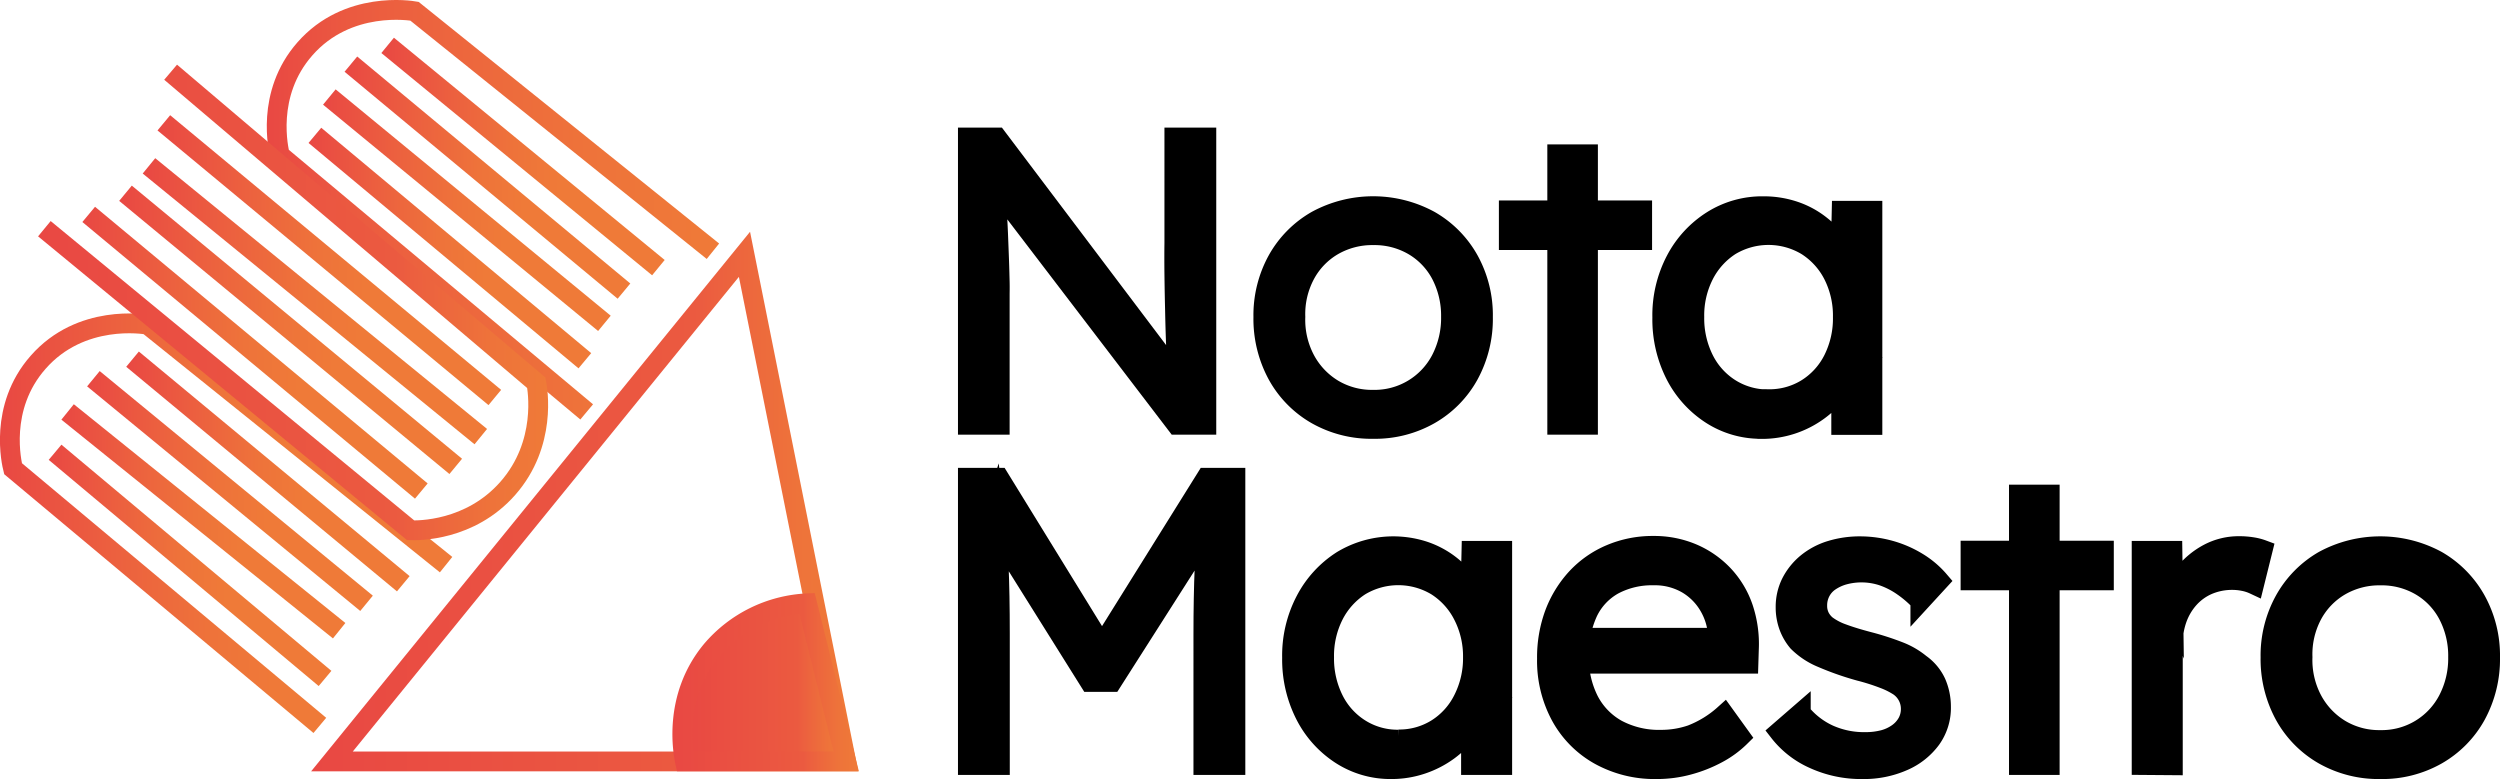
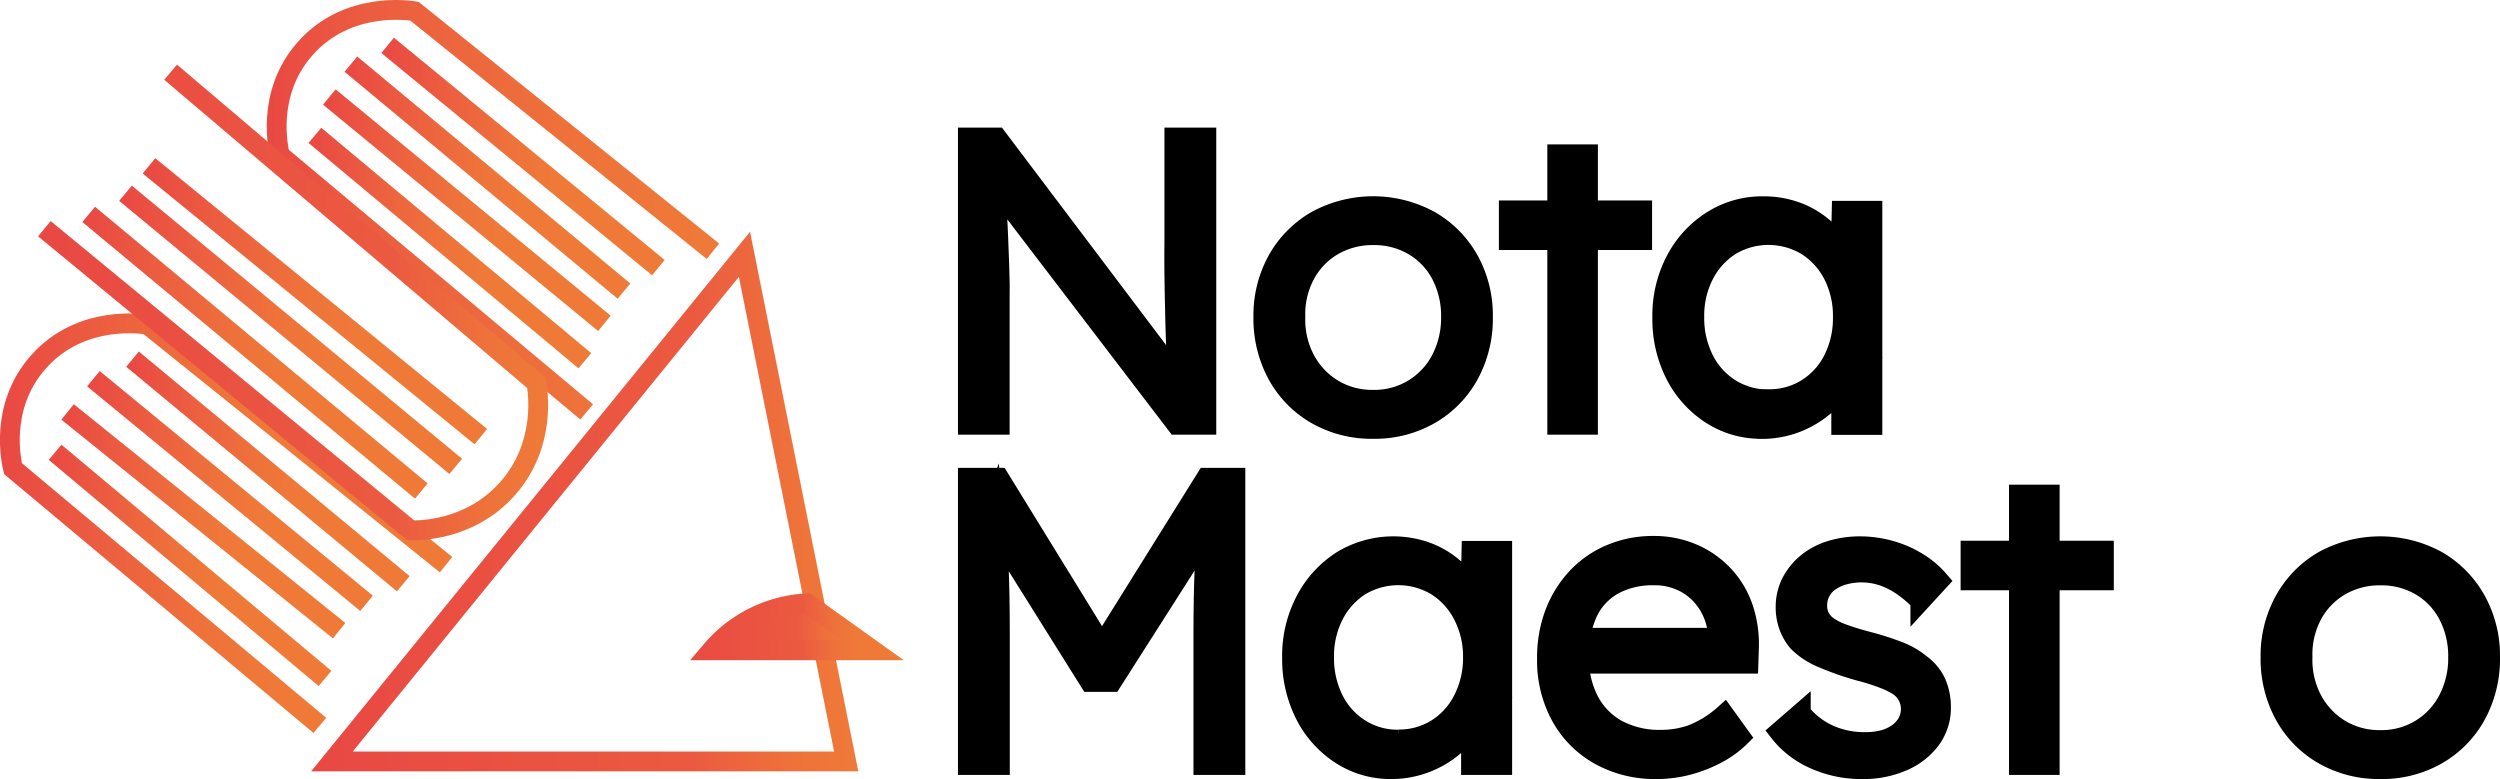
<svg xmlns="http://www.w3.org/2000/svg" xmlns:xlink="http://www.w3.org/1999/xlink" data-name="Capa 1" id="Capa_1" viewBox="0 0 504.79 157.31">
  <defs>
    <style>.cls-1, .cls-10, .cls-11, .cls-12, .cls-13, .cls-14, .cls-15, .cls-16, .cls-17, .cls-3, .cls-4, .cls-5, .cls-6, .cls-7, .cls-8, .cls-9 {
      fill: none;
    }

    .cls-1, .cls-10, .cls-11, .cls-12, .cls-13, .cls-14, .cls-15, .cls-16, .cls-17, .cls-18, .cls-2, .cls-3, .cls-4, .cls-5, .cls-6, .cls-7, .cls-8, .cls-9 {
      stroke-miterlimit: 10;
      stroke-width: 4px;
    }

    .cls-1 {
      stroke: url(#Degradado_sin_nombre_27);
    }

    .cls-2 {
      fill: url(#Degradado_sin_nombre_27-2);
      stroke: url(#Degradado_sin_nombre_27-3);
    }

    .cls-3 {
      stroke: url(#Degradado_sin_nombre_30);
    }

    .cls-4 {
      stroke: url(#Degradado_sin_nombre_28);
    }

    .cls-5 {
      stroke: url(#Degradado_sin_nombre_27-4);
    }

    .cls-6 {
      stroke: url(#Degradado_sin_nombre_30-2);
    }

    .cls-7 {
      stroke: url(#Degradado_sin_nombre_30-3);
    }

    .cls-8 {
      stroke: url(#Degradado_sin_nombre_30-4);
    }

    .cls-9 {
      stroke: url(#Degradado_sin_nombre_30-5);
    }

    .cls-10 {
      stroke: url(#Degradado_sin_nombre_30-6);
    }

    .cls-11 {
      stroke: url(#Degradado_sin_nombre_30-7);
    }

    .cls-12 {
      stroke: url(#Degradado_sin_nombre_30-8);
    }

    .cls-13 {
      stroke: url(#Degradado_sin_nombre_30-9);
    }

    .cls-14 {
      stroke: url(#Degradado_sin_nombre_30-10);
    }

    .cls-15 {
      stroke: url(#Degradado_sin_nombre_30-11);
    }

    .cls-16 {
      stroke: url(#Degradado_sin_nombre_30-12);
    }

    .cls-17 {
      stroke: url(#Degradado_sin_nombre_30-13);
    }

    .cls-18 {
      stroke: #000;
    }</style>
    <linearGradient gradientUnits="userSpaceOnUse" id="Degradado_sin_nombre_27" x1="62.83" x2="173.3" y1="101.27" y2="101.27">
      <stop offset="0" stop-color="#e94843" />
      <stop offset="0.7" stop-color="#eb5a40" />
      <stop offset="0.74" stop-color="#ec603f" />
      <stop offset="0.89" stop-color="#ee733a" />
      <stop offset="1" stop-color="#ef7a38" />
    </linearGradient>
    <linearGradient id="Degradado_sin_nombre_27-2" x1="821.54" x2="854.62" xlink:href="#Degradado_sin_nombre_27" y1="588.77" y2="588.77" />
    <linearGradient id="Degradado_sin_nombre_27-3" x1="819.54" x2="857.18" xlink:href="#Degradado_sin_nombre_27" y1="588.73" y2="588.73" />
    <linearGradient gradientUnits="userSpaceOnUse" id="Degradado_sin_nombre_30" x1="683.76" x2="775.08" y1="556.63" y2="556.63">
      <stop offset="0" stop-color="#e94843" />
      <stop offset="0.19" stop-color="#eb5a40" />
      <stop offset="0.25" stop-color="#ec603f" />
      <stop offset="0.47" stop-color="#ee733a" />
      <stop offset="0.63" stop-color="#ef7a38" />
    </linearGradient>
    <linearGradient gradientUnits="userSpaceOnUse" id="Degradado_sin_nombre_28" x1="737.64" x2="828.96" y1="493.34" y2="493.34">
      <stop offset="0" stop-color="#e94843" />
      <stop offset="0.19" stop-color="#eb5a40" />
      <stop offset="0.29" stop-color="#ec603f" />
      <stop offset="0.71" stop-color="#ee733a" />
      <stop offset="1" stop-color="#ef7a38" />
    </linearGradient>
    <linearGradient id="Degradado_sin_nombre_27-4" x1="691.45" x2="794.43" xlink:href="#Degradado_sin_nombre_27" y1="512.06" y2="512.06" />
    <linearGradient id="Degradado_sin_nombre_30-2" x1="25.49" x2="82.71" xlink:href="#Degradado_sin_nombre_30" y1="95.2" y2="95.2" />
    <linearGradient id="Degradado_sin_nombre_30-3" x1="17.59" x2="75.28" xlink:href="#Degradado_sin_nombre_30" y1="99.15" y2="99.15" />
    <linearGradient id="Degradado_sin_nombre_30-4" x1="12.39" x2="69.73" xlink:href="#Degradado_sin_nombre_30" y1="105.26" y2="105.26" />
    <linearGradient id="Degradado_sin_nombre_30-5" x1="9.84" x2="66.92" xlink:href="#Degradado_sin_nombre_30" y1="114.16" y2="114.16" />
    <linearGradient id="Degradado_sin_nombre_30-6" x1="16.64" x2="86.35" xlink:href="#Degradado_sin_nombre_30" y1="71.22" y2="71.22" />
    <linearGradient id="Degradado_sin_nombre_30-7" x1="24.07" x2="93.29" xlink:href="#Degradado_sin_nombre_30" y1="66.6" y2="66.6" />
    <linearGradient id="Degradado_sin_nombre_30-8" x1="28.82" x2="98.34" xlink:href="#Degradado_sin_nombre_30" y1="60.83" y2="60.83" />
    <linearGradient id="Degradado_sin_nombre_30-9" x1="31.81" x2="101.19" xlink:href="#Degradado_sin_nombre_30" y1="52.53" y2="52.53" />
    <linearGradient id="Degradado_sin_nombre_30-10" x1="62.3" x2="119.37" xlink:href="#Degradado_sin_nombre_30" y1="50.09" y2="50.09" />
    <linearGradient id="Degradado_sin_nombre_30-11" x1="65.23" x2="123.31" xlink:href="#Degradado_sin_nombre_30" y1="42.44" y2="42.44" />
    <linearGradient id="Degradado_sin_nombre_30-12" x1="69.57" x2="127.27" xlink:href="#Degradado_sin_nombre_30" y1="35.86" y2="35.86" />
    <linearGradient id="Degradado_sin_nombre_30-13" x1="77" x2="134.21" xlink:href="#Degradado_sin_nombre_30" y1="31.6" y2="31.6" />
  </defs>
  <polygon class="cls-1" points="67.03 153.74 150.32 51.35 170.86 153.74 136.74 153.74 67.03 153.74" />
-   <path class="cls-2" d="M846.72,572.81a27,27,0,0,0-19.27,9.48c-8,9.63-5.68,21-5.38,22.43h32.55Z" transform="translate(-683.76 -450.99)" />
+   <path class="cls-2" d="M846.72,572.81a27,27,0,0,0-19.27,9.48h32.55Z" transform="translate(-683.76 -450.99)" />
  <path class="cls-3" d="M748.34,597.46,686.4,545.63c-.25-1-3-12.35,5.06-21.49,8.64-9.85,21.49-7.7,22.12-7.58L773.83,565" transform="translate(-683.76 -450.99)" />
  <path class="cls-4" d="M802.22,534.16l-61.94-51.82c-.25-1-3-12.35,5.05-21.49,8.64-9.85,21.5-7.7,22.12-7.59l60.26,48.46" transform="translate(-683.76 -450.99)" />
  <path class="cls-5" d="M718.21,465.57l73.84,62.71c.25,1.29,2.18,12.29-5.75,21.31-7.63,8.68-18.21,8.52-19.63,8.47l-73.95-60.89" transform="translate(-683.76 -450.99)" />
  <line class="cls-6" x1="26.76" x2="81.43" y1="72.52" y2="117.87" />
  <line class="cls-7" x1="18.86" x2="74.01" y1="76.47" y2="121.82" />
  <line class="cls-8" x1="13.65" x2="68.48" y1="83.18" y2="127.35" />
  <line class="cls-9" x1="11.12" x2="65.63" y1="91.32" y2="136.99" />
  <line class="cls-10" x1="17.91" x2="85.07" y1="43.29" y2="99.15" />
  <line class="cls-11" x1="25.34" x2="92.02" y1="39.02" y2="94.17" />
  <line class="cls-12" x1="30.08" x2="97.08" y1="33.49" y2="88.16" />
-   <line class="cls-13" x1="33.08" x2="99.91" y1="24.8" y2="80.26" />
  <line class="cls-14" x1="63.58" x2="118.09" y1="27.33" y2="72.84" />
  <line class="cls-15" x1="66.5" x2="122.04" y1="19.59" y2="65.29" />
  <line class="cls-16" x1="70.85" x2="125.99" y1="12.95" y2="58.78" />
  <line class="cls-17" x1="78.27" x2="132.94" y1="9.16" y2="54.04" />
  <path class="cls-18" d="M879.19,536.76v-58h5.88L923,529l-1.16,1.5a31.8,31.8,0,0,1-.38-4q-.12-2.65-.25-6t-.2-7q-.09-3.64-.13-7.13t0-6.3V478.76h6.46v58h-6L883.5,487.21l1-1.74q.25,3.31.46,6.54c.13,2.16.25,4.23.33,6.22s.15,3.81.21,5.47.09,3.07.12,4.23,0,2,0,2.48v26.35Z" transform="translate(-683.76 -450.99)" />
  <path class="cls-18" d="M961.06,537.59a22.46,22.46,0,0,1-11.48-2.9,20.76,20.76,0,0,1-7.87-8A23.67,23.67,0,0,1,938.85,515a23.05,23.05,0,0,1,2.86-11.52,20.94,20.94,0,0,1,7.87-7.95,23.94,23.94,0,0,1,22.88,0,20.94,20.94,0,0,1,7.87,7.95A23,23,0,0,1,983.19,515a23.56,23.56,0,0,1-2.86,11.68,20.76,20.76,0,0,1-7.87,8A22.3,22.3,0,0,1,961.06,537.59Zm0-5.88a15.1,15.1,0,0,0,13.68-8.16,18.21,18.21,0,0,0,2-8.58,18,18,0,0,0-2-8.54,14.75,14.75,0,0,0-5.56-5.84,15.58,15.58,0,0,0-8.12-2.11,15.8,15.8,0,0,0-8.16,2.11,14.88,14.88,0,0,0-5.64,5.89,16.94,16.94,0,0,0-1.94,8.49,17.18,17.18,0,0,0,1.94,8.58,15.47,15.47,0,0,0,5.64,6A15.3,15.3,0,0,0,961.06,531.71Z" transform="translate(-683.76 -450.99)" />
  <path class="cls-18" d="M988.41,499.47v-6h26.93v6Zm9.78,37.29V482.15h6.21v54.61Z" transform="translate(-683.76 -450.99)" />
  <path class="cls-18" d="M1039.46,537.59a18.42,18.42,0,0,1-10.2-2.94,20.74,20.74,0,0,1-7.21-8,24.65,24.65,0,0,1-2.65-11.56,23.93,23.93,0,0,1,2.74-11.6,20.92,20.92,0,0,1,7.33-7.95,18.92,18.92,0,0,1,10.32-2.91,19.34,19.34,0,0,1,6.29,1,17.43,17.43,0,0,1,5.18,2.78,16.87,16.87,0,0,1,3.82,4.14,15.06,15.06,0,0,1,2.11,5.09l-1.82-.91.25-11.18h6.21v43.25h-6.3v-10.6l1.66-1.08a13,13,0,0,1-2.24,4.76,18.25,18.25,0,0,1-4,4,19.29,19.29,0,0,1-11.47,3.73Zm1.4-6a14.27,14.27,0,0,0,7.71-2.12,14.72,14.72,0,0,0,5.35-5.88,18.5,18.5,0,0,0,1.94-8.58,18.24,18.24,0,0,0-1.94-8.53,15.09,15.09,0,0,0-5.35-5.89,15,15,0,0,0-15.45,0,15.22,15.22,0,0,0-5.31,5.89,18.12,18.12,0,0,0-1.94,8.53,18.61,18.61,0,0,0,1.9,8.5,14.71,14.71,0,0,0,5.3,5.92A14.24,14.24,0,0,0,1040.86,531.63Z" transform="translate(-683.76 -450.99)" />
  <path class="cls-18" d="M879.19,605.46v-58h6.3l22.29,36.21-3-.08,22.54-36.13h5.89v58h-6.47V579q0-7.47.25-13.43t.92-11.85l1.16,2.32-20.81,32.65H903.8L883.58,556.4l.91-2.73q.66,5.55.91,11.39t.25,13.89v26.51Z" transform="translate(-683.76 -450.99)" />
  <path class="cls-18" d="M964.71,606.29a18.42,18.42,0,0,1-10.2-2.94,20.72,20.72,0,0,1-7.2-8,24.65,24.65,0,0,1-2.66-11.56,23.93,23.93,0,0,1,2.74-11.6,21.1,21.1,0,0,1,7.33-8,20,20,0,0,1,16.62-1.9,17.76,17.76,0,0,1,5.18,2.77,16.86,16.86,0,0,1,3.81,4.15,15.06,15.06,0,0,1,2.11,5.09l-1.82-.91.25-11.18h6.21v43.25h-6.3v-10.6l1.66-1.08a13,13,0,0,1-2.24,4.76,18.42,18.42,0,0,1-4,4,19.63,19.63,0,0,1-5.31,2.74A19.22,19.22,0,0,1,964.71,606.29Zm1.41-6a14.26,14.26,0,0,0,7.7-2.12,14.72,14.72,0,0,0,5.35-5.88,18.38,18.38,0,0,0,2-8.58,18.12,18.12,0,0,0-2-8.53,15.09,15.09,0,0,0-5.35-5.89,15,15,0,0,0-15.45,0,15.22,15.22,0,0,0-5.31,5.89,18.24,18.24,0,0,0-1.94,8.53,18.61,18.61,0,0,0,1.9,8.5,14.66,14.66,0,0,0,5.31,5.92A14.19,14.19,0,0,0,966.12,600.33Z" transform="translate(-683.76 -450.99)" />
  <path class="cls-18" d="M1018.24,606.29a23,23,0,0,1-11.48-2.82,20,20,0,0,1-7.83-7.87,23.38,23.38,0,0,1-2.81-11.6,25.41,25.41,0,0,1,1.57-9.16,22.11,22.11,0,0,1,4.43-7.17,20,20,0,0,1,6.84-4.76,21.74,21.74,0,0,1,8.62-1.7,19.8,19.8,0,0,1,8,1.58,18.73,18.73,0,0,1,6.21,4.35,18.29,18.29,0,0,1,3.94,6.58,22.92,22.92,0,0,1,1.16,8.37l-.09,2.91h-36l-.92-5.23h32.24l-1.49,1.41v-2a13.08,13.08,0,0,0-1.74-5.76,12.43,12.43,0,0,0-4.43-4.51,12.93,12.93,0,0,0-6.84-1.74,16.47,16.47,0,0,0-8,1.86,12.44,12.44,0,0,0-5.22,5.51,20.09,20.09,0,0,0-1.82,9,18.88,18.88,0,0,0,2,8.9,14.11,14.11,0,0,0,5.68,5.85,18,18,0,0,0,8.91,2.07,18.74,18.74,0,0,0,6.09-1,21.6,21.6,0,0,0,6.67-4.1l3.23,4.48a19.79,19.79,0,0,1-4.55,3.35,27.13,27.13,0,0,1-5.8,2.32A24.26,24.26,0,0,1,1018.24,606.29Z" transform="translate(-683.76 -450.99)" />
  <path class="cls-18" d="M1059.92,606.29a23,23,0,0,1-9.94-2.07,18.22,18.22,0,0,1-7-5.47l4.39-3.81a15.76,15.76,0,0,0,5.68,4.39,17.37,17.37,0,0,0,7.33,1.49,14.28,14.28,0,0,0,3.73-.45,8.84,8.84,0,0,0,2.9-1.37,6.52,6.52,0,0,0,1.91-2.16,5.71,5.71,0,0,0,.66-2.73,5.53,5.53,0,0,0-2.4-4.56,15.8,15.8,0,0,0-3.07-1.53,42.6,42.6,0,0,0-4.81-1.53,58.66,58.66,0,0,1-7.7-2.7,14.86,14.86,0,0,1-4.81-3.19,10.4,10.4,0,0,1-1.86-3.23,11.12,11.12,0,0,1-.63-3.81,10.85,10.85,0,0,1,1.12-4.89,12.47,12.47,0,0,1,3.15-3.94,14,14,0,0,1,4.81-2.57,20,20,0,0,1,6-.87,22.63,22.63,0,0,1,6,.83,21.86,21.86,0,0,1,5.55,2.41,18.11,18.11,0,0,1,4.39,3.72l-3.81,4.15a22.08,22.08,0,0,0-3.48-3,16.7,16.7,0,0,0-4-2.08,13.59,13.59,0,0,0-8-.25,9.63,9.63,0,0,0-2.9,1.37,5.76,5.76,0,0,0-1.82,2.12,5.92,5.92,0,0,0-.62,2.73,5,5,0,0,0,.49,2.24,5.31,5.31,0,0,0,1.41,1.74,12.53,12.53,0,0,0,3.28,1.7c1.4.52,3.16,1.06,5.26,1.61a55.18,55.18,0,0,1,6.17,2,15.49,15.49,0,0,1,4.19,2.45,9.61,9.61,0,0,1,3.19,3.81,12.08,12.08,0,0,1,1,4.89,10.77,10.77,0,0,1-2,6.46,13.7,13.7,0,0,1-5.59,4.44A19.63,19.63,0,0,1,1059.92,606.29Z" transform="translate(-683.76 -450.99)" />
  <path class="cls-18" d="M1081.64,568.17v-6h26.93v6Zm9.77,37.29V550.85h6.22v54.61Z" transform="translate(-683.76 -450.99)" />
-   <path class="cls-18" d="M1116.19,605.46V562.21h6.22l.16,11.51-.66-1.57a16.27,16.27,0,0,1,2.94-5.39,15.63,15.63,0,0,1,4.85-4,13,13,0,0,1,6.21-1.5,16,16,0,0,1,2.66.21,10.62,10.62,0,0,1,2.07.54l-1.74,7a8.93,8.93,0,0,0-2.2-.7,11.42,11.42,0,0,0-2.11-.21,12.42,12.42,0,0,0-5.06,1,11,11,0,0,0-3.81,2.78,12.48,12.48,0,0,0-2.4,4.1,14.77,14.77,0,0,0-.83,5v24.53Z" transform="translate(-683.76 -450.99)" />
  <path class="cls-18" d="M1164.42,606.29a22.46,22.46,0,0,1-11.48-2.9,20.76,20.76,0,0,1-7.87-8,23.67,23.67,0,0,1-2.86-11.68,23.05,23.05,0,0,1,2.86-11.52,21,21,0,0,1,7.87-8,24,24,0,0,1,22.88,0,21,21,0,0,1,7.87,8,23.05,23.05,0,0,1,2.86,11.52,23.67,23.67,0,0,1-2.86,11.68,20.76,20.76,0,0,1-7.87,8A22.32,22.32,0,0,1,1164.42,606.29Zm0-5.88a15.07,15.07,0,0,0,13.67-8.16,18.1,18.1,0,0,0,2-8.58,17.85,17.85,0,0,0-2-8.54,14.65,14.65,0,0,0-5.55-5.84,15.58,15.58,0,0,0-8.12-2.11,15.8,15.8,0,0,0-8.16,2.11,14.92,14.92,0,0,0-5.64,5.88,17,17,0,0,0-1.94,8.5,17.18,17.18,0,0,0,1.94,8.58,15.47,15.47,0,0,0,5.64,6A15.3,15.3,0,0,0,1164.42,600.41Z" transform="translate(-683.76 -450.99)" />
</svg>